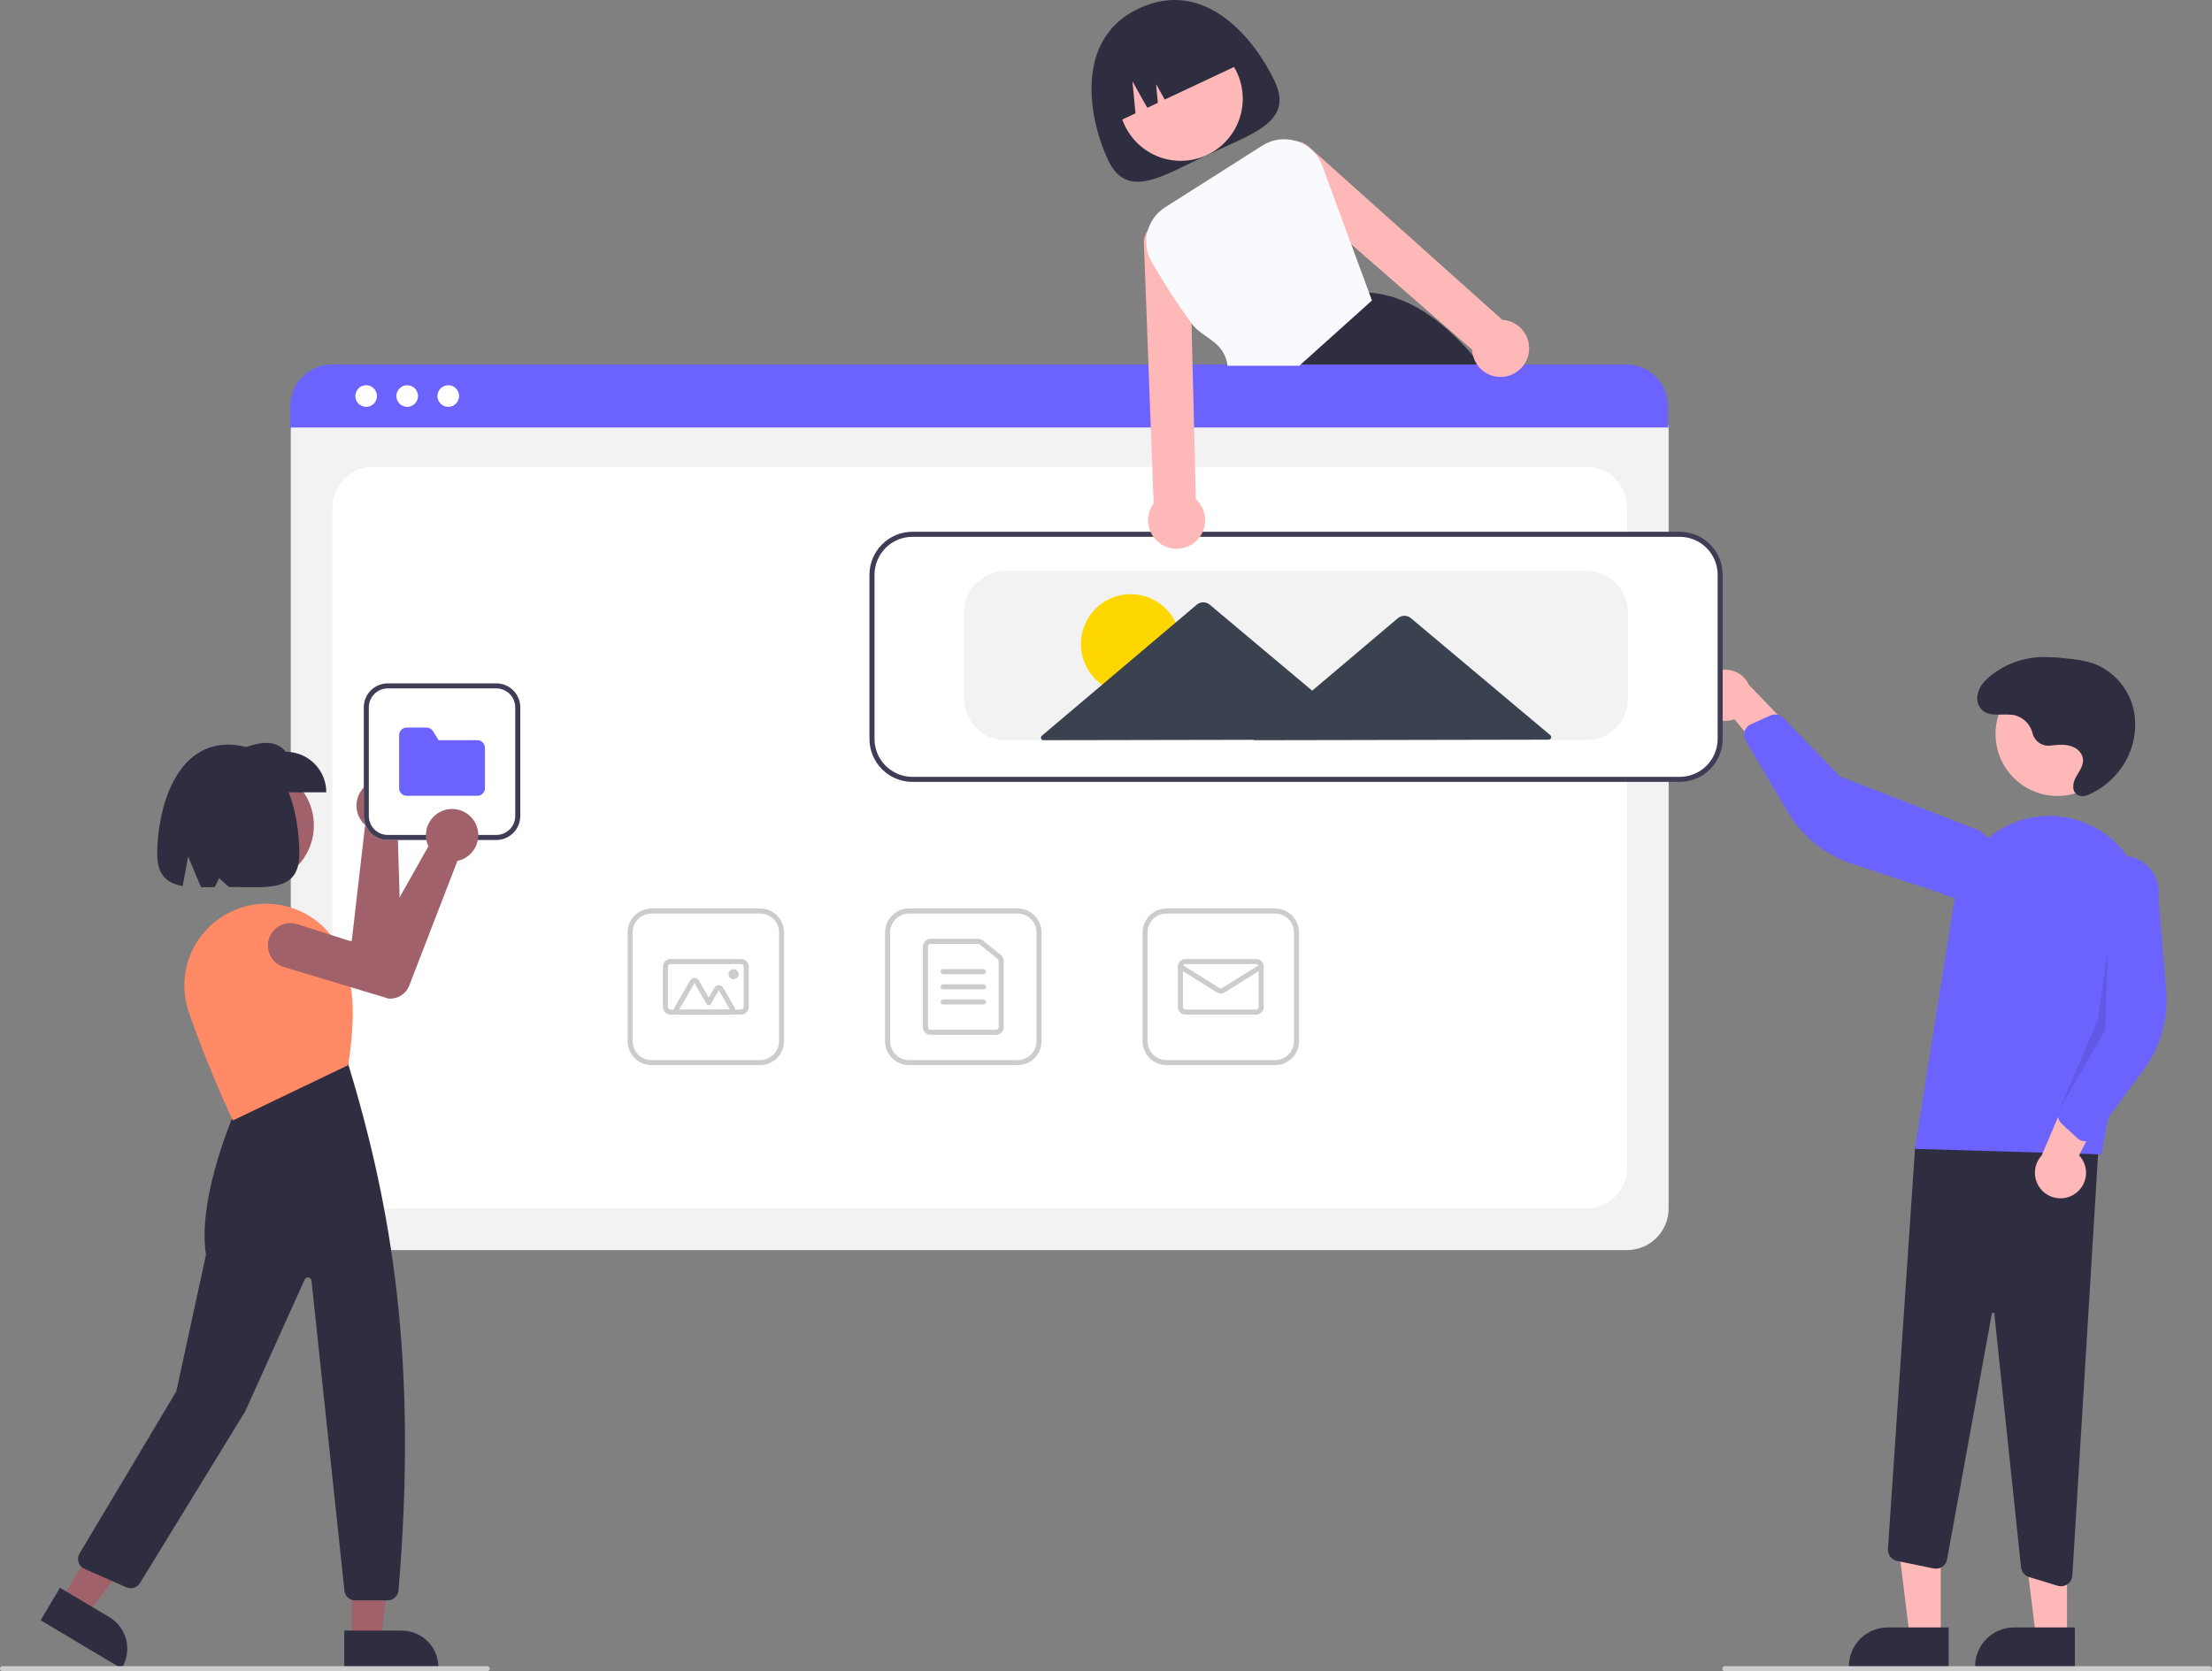
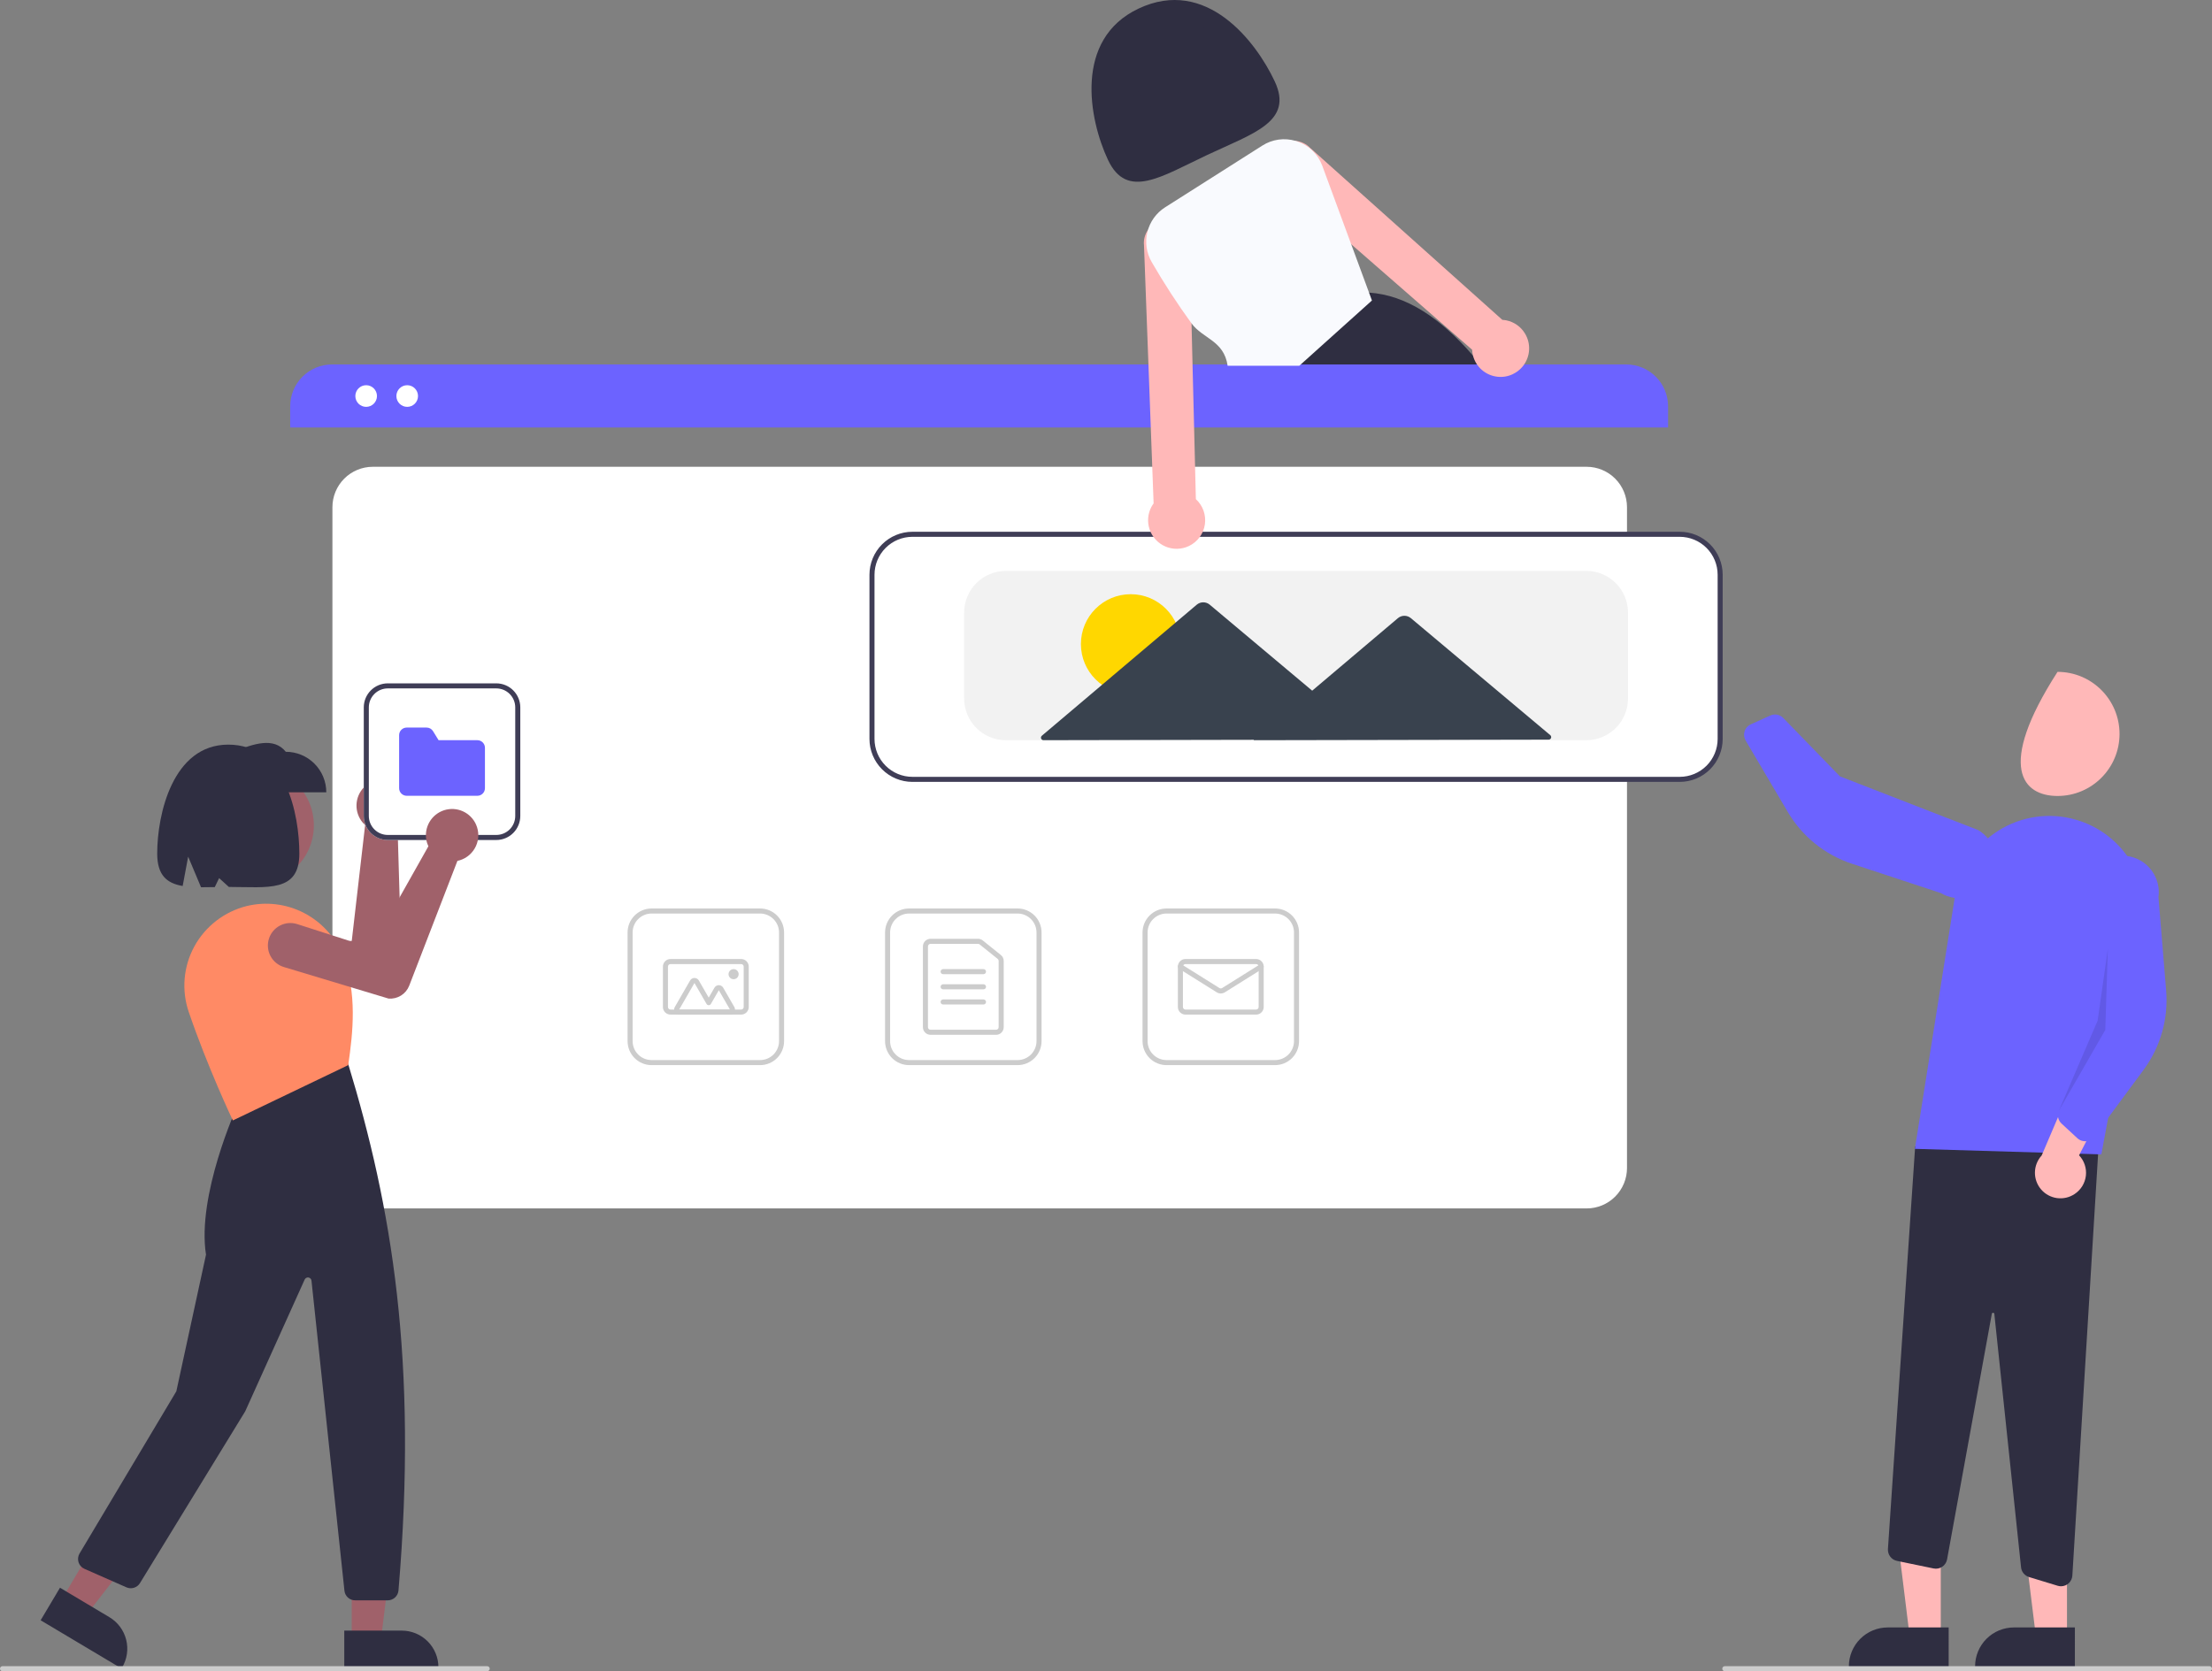
<svg xmlns="http://www.w3.org/2000/svg" width="614" height="464" viewBox="0 0 614 464" fill="none">
  <rect x="0" y="0" width="614" height="464" fill="#808080" stroke="none" />
  <g clip-path="url(#clip0_781_670)">
    <path d="M353.831 22.583C359.097 33.803 347.937 36.981 335.153 42.995C322.37 49.009 312.803 55.581 307.536 44.361C302.27 33.141 297.996 10.871 316.081 2.364C334.789 -6.437 348.564 11.363 353.831 22.583Z" fill="#2F2E41" />
-     <path d="M327.748 44.649C337.253 44.649 344.958 36.935 344.958 27.42C344.958 17.905 337.253 10.191 327.748 10.191C318.243 10.191 310.538 17.905 310.538 27.42C310.538 36.935 318.243 44.649 327.748 44.649Z" fill="#FFB8B8" />
    <path d="M413.008 103.826C412.413 103.047 411.817 102.283 411.215 101.539C410.437 100.571 409.655 99.633 408.867 98.726C399.947 88.422 390.46 81.933 380.013 81.239H379.999L379.844 81.225L359.027 101.539L351.95 108.441L352.104 108.82L355.923 118.339H422.832C419.817 113.33 416.538 108.486 413.008 103.826Z" fill="#2F2E41" />
    <path d="M309.034 34.356L315.194 31.458L314.336 22.561L318.455 29.924L321.4 28.539L320.899 23.349L323.302 27.644L345.181 17.352C343.126 12.974 339.418 9.593 334.873 7.952C330.328 6.311 325.318 6.545 320.945 8.602L317.774 10.093C313.401 12.15 310.023 15.863 308.384 20.413C306.745 24.963 306.979 29.979 309.034 34.356Z" fill="#2F2E41" />
-     <path d="M451.617 347.085H92.273C89.208 347.081 86.269 345.861 84.102 343.691C81.934 341.521 80.715 338.579 80.711 335.511V119.352C80.714 117.104 81.607 114.948 83.195 113.359C84.783 111.769 86.936 110.875 89.181 110.872H454.562C456.846 110.875 459.036 111.784 460.652 113.402C462.267 115.019 463.176 117.211 463.178 119.498V335.511C463.175 338.579 461.956 341.521 459.788 343.691C457.621 345.861 454.682 347.081 451.617 347.085Z" fill="#F2F2F2" />
    <path d="M103.484 335.511H440.406C443.379 335.511 446.231 334.329 448.333 332.224C450.436 330.119 451.617 327.264 451.617 324.288V140.821C451.617 137.844 450.436 134.99 448.333 132.885C446.231 130.78 443.379 129.598 440.406 129.598H103.484C100.511 129.598 97.659 130.78 95.557 132.885C93.454 134.99 92.273 137.844 92.273 140.821V324.288C92.273 327.264 93.454 330.119 95.557 332.224C97.659 334.329 100.511 335.511 103.484 335.511Z" fill="white" />
    <path d="M463.017 118.689H80.549V112.797C80.554 109.718 81.778 106.766 83.953 104.59C86.129 102.414 89.077 101.19 92.153 101.188H451.414C454.489 101.19 457.438 102.414 459.613 104.59C461.789 106.766 463.013 109.718 463.017 112.797V118.689Z" fill="#6C63FF" />
    <path d="M101.637 112.961C103.294 112.961 104.638 111.615 104.638 109.956C104.638 108.296 103.294 106.951 101.637 106.951C99.979 106.951 98.635 108.296 98.635 109.956C98.635 111.615 99.979 112.961 101.637 112.961Z" fill="white" />
    <path d="M113.029 112.961C114.687 112.961 116.031 111.615 116.031 109.956C116.031 108.296 114.687 106.951 113.029 106.951C111.372 106.951 110.028 108.296 110.028 109.956C110.028 111.615 111.372 112.961 113.029 112.961Z" fill="white" />
-     <path d="M124.422 112.961C126.079 112.961 127.423 111.615 127.423 109.956C127.423 108.296 126.079 106.951 124.422 106.951C122.764 106.951 121.42 108.296 121.42 109.956C121.42 111.615 122.764 112.961 124.422 112.961Z" fill="white" />
    <path d="M282.458 295.723H252.328C250.563 295.721 248.871 295.019 247.623 293.769C246.375 292.52 245.673 290.826 245.671 289.059V258.896C245.673 257.13 246.375 255.436 247.623 254.186C248.871 252.937 250.563 252.234 252.328 252.232H282.458C284.223 252.234 285.914 252.937 287.162 254.186C288.41 255.436 289.112 257.13 289.114 258.896V289.059C289.112 290.826 288.41 292.52 287.162 293.769C285.914 295.019 284.223 295.721 282.458 295.723ZM252.328 253.635C250.934 253.637 249.599 254.192 248.613 255.178C247.628 256.164 247.074 257.502 247.073 258.896V289.059C247.074 290.454 247.628 291.791 248.613 292.778C249.599 293.764 250.934 294.319 252.328 294.32H282.458C283.851 294.319 285.187 293.764 286.172 292.778C287.157 291.791 287.711 290.454 287.713 289.059V258.896C287.711 257.502 287.157 256.164 286.172 255.178C285.187 254.192 283.851 253.637 282.458 253.635H252.328Z" fill="#CCCCCC" />
    <path d="M276.502 287.305H258.284C257.726 287.304 257.192 287.083 256.798 286.688C256.404 286.294 256.182 285.759 256.182 285.201V262.754C256.182 262.196 256.404 261.661 256.798 261.266C257.192 260.872 257.726 260.65 258.284 260.649H271.484C271.963 260.65 272.428 260.814 272.801 261.114L277.818 265.15C278.064 265.346 278.262 265.596 278.398 265.88C278.534 266.164 278.605 266.475 278.604 266.79V285.201C278.603 285.759 278.382 286.294 277.988 286.688C277.593 287.083 277.059 287.304 276.502 287.305ZM258.284 262.052C258.098 262.053 257.92 262.127 257.789 262.258C257.657 262.39 257.583 262.568 257.583 262.754V285.201C257.583 285.387 257.657 285.565 257.789 285.696C257.92 285.828 258.098 285.902 258.284 285.902H276.502C276.688 285.902 276.866 285.828 276.997 285.696C277.128 285.565 277.202 285.387 277.203 285.201V266.79C277.203 266.685 277.179 266.581 277.134 266.487C277.089 266.392 277.023 266.309 276.941 266.243L271.923 262.207C271.799 262.107 271.644 262.052 271.484 262.052H258.284Z" fill="#CCCCCC" />
    <path d="M272.998 270.47H261.787C261.601 270.47 261.423 270.396 261.292 270.265C261.16 270.133 261.086 269.955 261.086 269.769C261.086 269.583 261.16 269.404 261.292 269.273C261.423 269.141 261.601 269.067 261.787 269.067H272.998C273.184 269.067 273.362 269.141 273.494 269.273C273.625 269.404 273.699 269.583 273.699 269.769C273.699 269.955 273.625 270.133 273.494 270.265C273.362 270.396 273.184 270.47 272.998 270.47Z" fill="#CCCCCC" />
    <path d="M272.998 274.679H261.787C261.601 274.679 261.423 274.605 261.292 274.474C261.16 274.342 261.086 274.164 261.086 273.978C261.086 273.792 261.16 273.613 261.292 273.482C261.423 273.35 261.601 273.276 261.787 273.276H272.998C273.184 273.276 273.362 273.35 273.494 273.482C273.625 273.613 273.699 273.792 273.699 273.978C273.699 274.164 273.625 274.342 273.494 274.474C273.362 274.605 273.184 274.679 272.998 274.679Z" fill="#CCCCCC" />
    <path d="M272.998 278.888H261.787C261.601 278.888 261.423 278.814 261.292 278.683C261.16 278.551 261.086 278.373 261.086 278.187C261.086 278.001 261.16 277.822 261.292 277.691C261.423 277.559 261.601 277.485 261.787 277.485H272.998C273.184 277.485 273.362 277.559 273.494 277.691C273.625 277.822 273.699 278.001 273.699 278.187C273.699 278.373 273.625 278.551 273.494 278.683C273.362 278.814 273.184 278.888 272.998 278.888Z" fill="#CCCCCC" />
    <path d="M353.929 295.723H323.799C322.034 295.721 320.342 295.019 319.094 293.769C317.846 292.52 317.144 290.826 317.142 289.059V258.896C317.144 257.13 317.846 255.436 319.094 254.186C320.342 252.937 322.034 252.234 323.799 252.232H353.929C355.694 252.234 357.386 252.937 358.633 254.186C359.881 255.436 360.583 257.13 360.585 258.896V289.059C360.583 290.826 359.881 292.52 358.633 293.769C357.386 295.019 355.694 295.721 353.929 295.723ZM323.799 253.635C322.406 253.637 321.07 254.192 320.084 255.178C319.099 256.164 318.545 257.502 318.544 258.896V289.059C318.545 290.454 319.099 291.791 320.084 292.778C321.07 293.764 322.406 294.319 323.799 294.32H353.929C355.322 294.319 356.658 293.764 357.643 292.778C358.628 291.791 359.182 290.454 359.184 289.059V258.896C359.182 257.502 358.628 256.164 357.643 255.178C356.658 254.192 355.322 253.637 353.929 253.635H323.799Z" fill="#CCCCCC" />
    <path d="M348.673 281.694H329.054C328.497 281.693 327.962 281.471 327.568 281.077C327.174 280.682 326.953 280.148 326.952 279.59V268.366C326.953 267.808 327.174 267.273 327.568 266.879C327.962 266.484 328.497 266.262 329.054 266.262H348.673C349.231 266.262 349.765 266.484 350.159 266.879C350.553 267.273 350.775 267.808 350.776 268.366V279.59C350.775 280.148 350.553 280.682 350.159 281.077C349.765 281.471 349.231 281.693 348.673 281.694ZM329.054 267.665C328.868 267.665 328.69 267.739 328.559 267.87C328.427 268.002 328.353 268.18 328.353 268.366V279.59C328.353 279.776 328.427 279.954 328.559 280.085C328.69 280.217 328.868 280.291 329.054 280.291H348.673C348.859 280.291 349.037 280.217 349.169 280.085C349.3 279.954 349.374 279.776 349.374 279.59V268.366C349.374 268.18 349.3 268.002 349.169 267.87C349.037 267.739 348.859 267.665 348.673 267.665H329.054Z" fill="#CCCCCC" />
    <path d="M338.864 275.828C338.47 275.829 338.084 275.719 337.75 275.511L327.281 268.961C327.124 268.862 327.012 268.705 326.971 268.524C326.929 268.343 326.961 268.152 327.059 267.995C327.158 267.837 327.315 267.725 327.496 267.683C327.676 267.641 327.867 267.673 328.024 267.771L338.493 274.321C338.604 274.39 338.733 274.427 338.864 274.427C338.995 274.427 339.124 274.39 339.235 274.321L349.703 267.771C349.861 267.673 350.051 267.641 350.232 267.683C350.413 267.725 350.57 267.837 350.668 267.995C350.766 268.152 350.798 268.343 350.757 268.524C350.715 268.705 350.604 268.862 350.446 268.961L339.978 275.511C339.644 275.719 339.258 275.829 338.864 275.828Z" fill="#CCCCCC" />
    <path d="M210.987 295.723H180.857C179.092 295.721 177.4 295.019 176.152 293.769C174.904 292.52 174.202 290.826 174.2 289.059V258.896C174.202 257.13 174.904 255.436 176.152 254.186C177.4 252.937 179.092 252.234 180.857 252.232H210.987C212.752 252.234 214.444 252.937 215.691 254.186C216.939 255.436 217.641 257.13 217.643 258.896V289.059C217.641 290.826 216.939 292.52 215.691 293.769C214.444 295.019 212.752 295.721 210.987 295.723ZM180.857 253.635C179.464 253.637 178.128 254.192 177.143 255.178C176.157 256.164 175.603 257.502 175.602 258.896V289.059C175.603 290.454 176.157 291.791 177.143 292.778C178.128 293.764 179.464 294.319 180.857 294.32H210.987C212.38 294.319 213.716 293.764 214.701 292.778C215.686 291.791 216.24 290.454 216.242 289.059V258.896C216.24 257.502 215.686 256.164 214.701 255.178C213.716 254.192 212.38 253.637 210.987 253.635H180.857Z" fill="#CCCCCC" />
    <path d="M205.731 281.694H186.112C185.555 281.693 185.02 281.471 184.626 281.077C184.232 280.682 184.01 280.148 184.01 279.59V268.366C184.01 267.808 184.232 267.273 184.626 266.879C185.02 266.484 185.555 266.262 186.112 266.262H205.731C206.289 266.262 206.823 266.484 207.217 266.879C207.611 267.273 207.833 267.808 207.834 268.366V279.59C207.833 280.148 207.611 280.682 207.217 281.077C206.823 281.471 206.289 281.693 205.731 281.694ZM186.112 267.665C185.926 267.665 185.748 267.739 185.617 267.87C185.485 268.002 185.411 268.18 185.411 268.366V279.59C185.411 279.776 185.485 279.954 185.617 280.085C185.748 280.217 185.926 280.291 186.112 280.291H205.731C205.917 280.291 206.095 280.217 206.227 280.085C206.358 279.954 206.432 279.776 206.432 279.59V268.366C206.432 268.18 206.358 268.002 206.227 267.87C206.095 267.739 205.917 267.665 205.731 267.665H186.112Z" fill="#CCCCCC" />
    <path d="M202.622 281.694H188.521C188.275 281.694 188.033 281.629 187.82 281.506C187.607 281.383 187.43 281.206 187.307 280.992C187.184 280.779 187.119 280.537 187.12 280.291C187.12 280.045 187.184 279.803 187.307 279.589L191.555 272.224C191.678 272.011 191.855 271.834 192.068 271.71C192.281 271.587 192.522 271.522 192.768 271.522C193.014 271.522 193.256 271.587 193.469 271.71C193.682 271.834 193.859 272.011 193.982 272.224L196.725 276.981L198.315 274.225C198.438 274.012 198.615 273.835 198.828 273.711C199.041 273.588 199.282 273.523 199.528 273.523C199.774 273.523 200.016 273.588 200.229 273.711C200.442 273.835 200.619 274.012 200.742 274.225L203.836 279.589C203.959 279.803 204.023 280.045 204.023 280.291C204.023 280.537 203.959 280.779 203.836 280.992C203.713 281.206 203.536 281.383 203.323 281.506C203.11 281.629 202.868 281.694 202.622 281.694H202.622ZM202.622 280.291L199.528 274.926L197.332 278.734C197.271 278.841 197.182 278.93 197.076 278.991C196.969 279.053 196.849 279.085 196.725 279.085C196.602 279.085 196.482 279.053 196.375 278.991C196.269 278.93 196.18 278.841 196.119 278.734L192.769 272.925L188.521 280.291H202.622Z" fill="#CCCCCC" />
    <path d="M203.629 271.873C204.403 271.873 205.031 271.245 205.031 270.47C205.031 269.695 204.403 269.067 203.629 269.067C202.855 269.067 202.228 269.695 202.228 270.47C202.228 271.245 202.855 271.873 203.629 271.873Z" fill="#CCCCCC" />
    <path d="M538.713 454.655L530.122 454.654L526.036 421.483L538.714 421.484L538.713 454.655Z" fill="#FFB8B8" />
    <path d="M540.903 462.99L513.204 462.989V462.639C513.204 461.221 513.483 459.818 514.025 458.508C514.567 457.199 515.361 456.009 516.362 455.007C517.363 454.005 518.552 453.21 519.86 452.667C521.168 452.125 522.57 451.846 523.986 451.846H523.986L540.904 451.846L540.903 462.99Z" fill="#2F2E41" />
    <path d="M573.747 454.655L565.157 454.654L561.07 421.483L573.749 421.484L573.747 454.655Z" fill="#FFB8B8" />
    <path d="M575.938 462.99L548.239 462.989V462.639C548.239 461.221 548.518 459.818 549.06 458.508C549.602 457.199 550.396 456.009 551.397 455.007C552.398 454.005 553.587 453.21 554.895 452.667C556.203 452.125 557.605 451.846 559.02 451.846H559.021L575.939 451.846L575.938 462.99Z" fill="#2F2E41" />
    <path d="M571.172 440.275L563.216 437.852C562.623 437.672 562.096 437.321 561.702 436.843C561.307 436.365 561.062 435.78 560.998 435.163L553.58 364.788C553.574 364.703 553.537 364.623 553.474 364.565C553.412 364.507 553.33 364.474 553.245 364.474C553.16 364.466 553.075 364.492 553.008 364.545C552.941 364.599 552.898 364.676 552.887 364.761L540.463 432.943C540.388 433.357 540.231 433.751 540.001 434.103C539.771 434.455 539.473 434.758 539.125 434.993C538.777 435.228 538.385 435.392 537.973 435.473C537.561 435.555 537.137 435.553 536.725 435.468L526.557 433.371C525.811 433.215 525.147 432.795 524.686 432.188C524.225 431.581 523.998 430.827 524.047 430.066L531.605 318.314L582.852 312.778L575.237 437.447C575.188 438.249 574.835 439.001 574.252 439.552C573.668 440.103 572.897 440.411 572.095 440.413C571.782 440.413 571.471 440.366 571.172 440.275Z" fill="#2F2E41" />
-     <path d="M571.123 220.995C580.628 220.995 588.333 213.282 588.333 203.767C588.333 194.252 580.628 186.538 571.123 186.538C561.619 186.538 553.914 194.252 553.914 203.767C553.914 213.282 561.619 220.995 571.123 220.995Z" fill="#FFB8B8" />
+     <path d="M571.123 220.995C580.628 220.995 588.333 213.282 588.333 203.767C588.333 194.252 580.628 186.538 571.123 186.538C553.914 213.282 561.619 220.995 571.123 220.995Z" fill="#FFB8B8" />
    <path d="M531.526 318.97L542.638 248.928C543.229 245.204 544.605 241.648 546.675 238.498C548.745 235.348 551.462 232.676 554.644 230.658C557.826 228.641 561.401 227.325 565.131 226.798C568.86 226.272 572.659 226.546 576.275 227.604C582.596 229.434 588.009 233.558 591.455 239.169C594.902 244.781 596.135 251.477 594.914 257.951L589.101 289.226L583.289 320.502L531.526 318.97Z" fill="#6C63FF" />
    <path d="M575.875 331.502C576.734 330.934 577.459 330.184 577.998 329.305C578.536 328.426 578.876 327.44 578.993 326.415C579.109 325.391 579 324.353 578.673 323.375C578.346 322.397 577.808 321.503 577.099 320.756L588.587 298.483L575.649 299.866L566.723 320.804C565.548 322.081 564.881 323.745 564.85 325.481C564.818 327.217 565.424 328.904 566.552 330.223C567.68 331.541 569.252 332.4 570.97 332.636C572.689 332.872 574.434 332.468 575.875 331.502V331.502Z" fill="#FFB8B8" />
    <path d="M578.335 316.827C577.699 316.737 577.106 316.456 576.634 316.02L572.239 311.954C571.764 311.512 571.436 310.936 571.299 310.301C571.162 309.667 571.223 309.007 571.474 308.408L580.259 287.562L579.013 246.372C579.192 245.048 579.63 243.772 580.302 242.618C580.974 241.463 581.866 240.453 582.929 239.644C583.991 238.835 585.202 238.243 586.493 237.903C587.784 237.563 589.129 237.481 590.451 237.662C591.774 237.842 593.047 238.282 594.2 238.956C595.353 239.63 596.361 240.524 597.168 241.588C597.976 242.653 598.565 243.866 598.904 245.158C599.242 246.451 599.323 247.797 599.141 249.121L601.272 275.014C601.92 282.872 599.694 290.699 595.01 297.037L581.31 315.579C581.046 315.935 580.71 316.232 580.325 316.45C579.939 316.668 579.512 316.802 579.071 316.844C578.826 316.867 578.579 316.862 578.335 316.827Z" fill="#6C63FF" />
-     <path d="M472.017 194.379C472.205 195.393 472.612 196.354 473.211 197.193C473.809 198.033 474.584 198.73 475.481 199.237C476.378 199.744 477.375 200.048 478.402 200.128C479.429 200.208 480.461 200.061 481.425 199.698L497.433 218.973L501.206 206.507L485.426 190.114C484.71 188.533 483.439 187.27 481.855 186.564C480.27 185.858 478.482 185.758 476.829 186.284C475.177 186.81 473.774 187.924 472.887 189.416C472 190.908 471.691 192.674 472.017 194.379Z" fill="#FFB8B8" />
    <path d="M484.557 202.369C484.888 201.819 485.378 201.382 485.963 201.117L491.417 198.65C492.008 198.384 492.666 198.307 493.303 198.428C493.939 198.549 494.524 198.863 494.976 199.327L510.726 215.553L549.101 230.464C550.249 231.145 551.252 232.047 552.053 233.116C552.853 234.186 553.435 235.403 553.765 236.698C554.095 237.992 554.167 239.34 553.977 240.663C553.786 241.985 553.337 243.257 552.655 244.406C551.974 245.555 551.072 246.558 550.003 247.358C548.933 248.158 547.717 248.739 546.423 249.068C545.129 249.397 543.784 249.468 542.462 249.276C541.141 249.083 539.871 248.632 538.724 247.949L514.076 239.818C506.595 237.351 500.263 232.248 496.259 225.457L484.546 205.599C484.321 205.217 484.178 204.791 484.128 204.351C484.078 203.91 484.121 203.464 484.255 203.041C484.329 202.806 484.43 202.581 484.557 202.369Z" fill="#6C63FF" />
    <path opacity="0.1" d="M585.083 263.507L584.382 285.954L571.474 308.408L582.252 283.385L585.083 263.507Z" fill="black" />
-     <path d="M569.152 207.004C568.071 207.145 566.976 206.888 566.07 206.281C565.164 205.675 564.508 204.76 564.225 203.706C563.953 202.493 563.355 201.377 562.497 200.478C561.639 199.58 560.553 198.931 559.355 198.604C556.198 197.881 552.34 199.369 550.026 196.975C549.531 196.428 549.173 195.771 548.981 195.059C548.789 194.346 548.769 193.598 548.923 192.876C549.349 190.549 551.011 188.792 552.821 187.386C556.628 184.441 561.236 182.717 566.04 182.44C568.527 182.368 571.015 182.492 573.482 182.81C576.065 182.974 578.62 183.441 581.094 184.203C583.913 185.268 586.417 187.027 588.377 189.317C590.337 191.607 591.688 194.355 592.307 197.307C592.872 200.267 592.785 203.316 592.052 206.239C591.319 209.163 589.957 211.891 588.062 214.233C585.794 217.061 582.868 219.291 579.541 220.728C578.749 221.102 577.841 221.149 577.015 220.856C574.942 220.031 575.281 217.462 576.226 215.748C577.237 213.914 578.793 212.138 577.98 209.906C577.572 208.87 576.79 208.027 575.788 207.544C573.728 206.493 571.424 206.741 569.21 206.997L569.152 207.004Z" fill="#2F2E41" />
    <path d="M466.266 216.734H253.255C250.19 216.73 247.251 215.51 245.083 213.34C242.916 211.17 241.697 208.228 241.693 205.16V159.564C241.697 156.496 242.916 153.554 245.083 151.384C247.251 149.214 250.19 147.994 253.255 147.99H466.266C469.332 147.994 472.27 149.214 474.438 151.384C476.605 153.554 477.824 156.496 477.828 159.564V205.16C477.824 208.228 476.605 211.17 474.438 213.34C472.27 215.51 469.332 216.73 466.266 216.734Z" fill="white" />
    <path d="M466.266 217.085H253.255C250.097 217.081 247.069 215.824 244.836 213.588C242.603 211.352 241.346 208.321 241.343 205.16V159.565C241.346 156.403 242.603 153.372 244.836 151.136C247.069 148.901 250.097 147.643 253.255 147.64H466.266C469.424 147.643 472.452 148.901 474.685 151.136C476.918 153.372 478.175 156.403 478.178 159.565V205.16C478.175 208.321 476.918 211.352 474.685 213.588C472.452 215.824 469.424 217.081 466.266 217.085ZM253.255 149.043C250.468 149.046 247.797 150.155 245.826 152.128C243.856 154.1 242.747 156.775 242.744 159.565V205.16C242.747 207.949 243.856 210.624 245.826 212.596C247.797 214.569 250.468 215.679 253.255 215.682H466.266C469.053 215.679 471.724 214.569 473.695 212.596C475.665 210.624 476.774 207.949 476.777 205.16V159.565C476.774 156.775 475.665 154.1 473.695 152.128C471.724 150.155 469.053 149.046 466.266 149.043H253.255Z" fill="#3F3D56" />
    <path d="M440.34 205.51H279.18C276.115 205.506 273.176 204.286 271.009 202.116C268.842 199.946 267.622 197.004 267.619 193.936V170.086C267.622 167.017 268.842 164.075 271.009 161.906C273.176 159.736 276.115 158.515 279.18 158.512H440.34C443.406 158.515 446.344 159.736 448.512 161.906C450.679 164.075 451.898 167.017 451.902 170.086V193.936C451.898 197.004 450.679 199.946 448.512 202.116C446.344 204.286 443.406 205.506 440.34 205.51Z" fill="#F2F2F2" />
    <path d="M313.861 192.656C321.497 192.656 327.688 186.459 327.688 178.814C327.688 171.17 321.497 164.973 313.861 164.973C306.225 164.973 300.035 171.17 300.035 178.814C300.035 186.459 306.225 192.656 313.861 192.656Z" fill="#FFD700" />
    <path d="M430.326 204.114L410.809 187.728L391.63 171.625C391.124 171.2 390.484 170.967 389.824 170.969C389.163 170.97 388.524 171.205 388.02 171.632L368.902 187.809L364.233 191.76L357.192 185.849L335.795 167.884C335.289 167.459 334.649 167.226 333.988 167.228C333.328 167.229 332.689 167.464 332.185 167.89L310.857 185.938L289.193 204.27C289.084 204.363 289.005 204.487 288.968 204.626C288.931 204.765 288.938 204.912 288.988 205.047C289.037 205.182 289.127 205.299 289.245 205.381C289.363 205.463 289.503 205.507 289.647 205.507L334.062 205.421L348.121 205.394L347.983 205.511L389.89 205.43L429.877 205.353C430.02 205.352 430.161 205.308 430.278 205.225C430.396 205.143 430.485 205.026 430.534 204.89C430.583 204.755 430.589 204.608 430.552 204.469C430.515 204.33 430.436 204.206 430.326 204.114Z" fill="#39424E" />
    <path d="M613.299 464H478.766C478.58 464 478.402 463.926 478.27 463.794C478.139 463.663 478.065 463.484 478.065 463.298C478.065 463.112 478.139 462.934 478.27 462.802C478.402 462.671 478.58 462.597 478.766 462.597H613.299C613.485 462.597 613.663 462.671 613.795 462.802C613.926 462.934 614 463.112 614 463.298C614 463.484 613.926 463.663 613.795 463.794C613.663 463.926 613.485 464 613.299 464Z" fill="#CCCCCC" />
    <path d="M423.26 92.532C422.7 91.622 421.961 90.835 421.088 90.22C420.214 89.605 419.225 89.174 418.18 88.955C417.797 88.874 417.408 88.825 417.017 88.808L363.63 41.024C362.582 39.945 361.183 39.276 359.686 39.137C359.39 39.103 359.093 39.093 358.796 39.109C357.564 39.165 356.375 39.579 355.375 40.3C354.374 41.022 353.606 42.02 353.163 43.172C352.72 44.324 352.622 45.58 352.88 46.787C353.139 47.994 353.743 49.099 354.62 49.967L375.059 67.806L408.622 97.092C408.65 97.643 408.732 98.191 408.867 98.726C409.269 100.277 410.132 101.669 411.342 102.718C412.552 103.766 414.052 104.422 415.643 104.597C417.094 104.767 418.563 104.524 419.882 103.896C420.928 103.406 421.856 102.696 422.601 101.813C422.678 101.721 422.748 101.637 422.818 101.539C423.798 100.261 424.365 98.714 424.444 97.105C424.523 95.495 424.11 93.9 423.26 92.532H423.26Z" fill="#FFB8B8" />
    <path d="M331.945 138.583L331.448 118.339L331.027 101.539L330.74 89.782L330.172 66.865C330.06 65.638 329.593 64.47 328.829 63.505C328.065 62.539 327.037 61.816 325.869 61.426C324.702 61.035 323.446 60.993 322.256 61.305C321.065 61.617 319.991 62.27 319.164 63.182C318.97 63.391 318.794 63.616 318.639 63.856C317.776 65.093 317.388 66.6 317.546 68.1L318.793 101.539L319.417 118.339L320.215 139.768C319.985 140.083 319.777 140.414 319.592 140.757C319.094 141.703 318.792 142.741 318.707 143.807C318.621 144.873 318.753 145.945 319.094 146.958C319.45 148.021 320.027 148.996 320.787 149.82C321.547 150.643 322.472 151.296 323.502 151.735C324.532 152.175 325.644 152.391 326.763 152.369C327.883 152.347 328.985 152.088 329.997 151.609C331.173 151.053 332.193 150.215 332.969 149.17C333.744 148.124 334.251 146.904 334.443 145.616C334.636 144.329 334.509 143.014 334.073 141.787C333.637 140.56 332.906 139.46 331.945 138.583H331.945Z" fill="#FFB8B8" />
    <path d="M380.013 81.239L375.059 67.806L367.043 46.046C366.465 44.463 365.537 43.03 364.33 41.855C363.123 40.679 361.668 39.791 360.071 39.256C359.945 39.214 359.812 39.172 359.686 39.137C358.139 38.667 356.509 38.537 354.907 38.758C353.306 38.978 351.771 39.543 350.408 40.413L323.41 57.557C320.938 59.124 319.171 61.591 318.481 64.438C317.792 67.285 318.236 70.288 319.718 72.814C323.094 78.658 326.773 84.322 330.74 89.782C333.886 94.068 339.744 94.524 340.76 101.539H360.666L380.819 83.427L380.013 81.239Z" fill="#F9FAFE" />
    <path d="M70.886 245.411C79.853 245.411 87.122 238.133 87.122 229.156C87.122 220.18 79.853 212.902 70.886 212.902C61.919 212.902 54.649 220.18 54.649 229.156C54.649 238.133 61.919 245.411 70.886 245.411Z" fill="#A0616A" />
    <path d="M110.746 217.967C110.906 218.095 111.061 218.23 111.211 218.373C111.957 219.076 112.546 219.929 112.94 220.877C113.333 221.824 113.522 222.844 113.495 223.869C113.467 224.894 113.223 225.902 112.779 226.827C112.336 227.752 111.701 228.572 110.919 229.234C110.736 229.387 110.546 229.531 110.349 229.664L111.447 266.803C111.479 268.019 111.118 269.213 110.418 270.207C109.718 271.201 108.716 271.943 107.562 272.322L107.495 272.336L77.373 275.547C76.554 275.635 75.726 275.559 74.937 275.324C74.147 275.089 73.412 274.699 72.774 274.179C72.136 273.658 71.607 273.015 71.218 272.288C70.829 271.562 70.588 270.765 70.508 269.945C70.428 269.124 70.512 268.296 70.754 267.508C70.995 266.719 71.391 265.987 71.917 265.353C72.443 264.719 73.089 264.195 73.819 263.812C74.548 263.429 75.346 263.195 76.166 263.123L97.639 261.229L101.352 229.067C101.109 228.851 100.882 228.619 100.671 228.372C99.507 226.993 98.897 225.229 98.958 223.424C99.02 221.619 99.749 219.902 101.005 218.605C102.26 217.308 103.952 216.525 105.753 216.407C107.553 216.289 109.332 216.845 110.746 217.967H110.746Z" fill="#A0616A" />
    <path d="M97.626 455.373H105.731L109.587 424.078H97.625L97.626 455.373Z" fill="#A0616A" />
    <path d="M95.56 452.724L111.52 452.724H111.521C112.856 452.724 114.179 452.987 115.413 453.499C116.647 454.01 117.768 454.76 118.713 455.706C119.657 456.651 120.407 457.774 120.918 459.009C121.429 460.245 121.692 461.569 121.692 462.906V463.237L95.56 463.238L95.56 452.724Z" fill="#2F2E41" />
    <path d="M17.073 444.155L24.037 448.305L43.343 423.391L33.065 417.266L17.073 444.155Z" fill="#A0616A" />
    <path d="M16.651 440.82L30.364 448.994L30.365 448.995C31.513 449.679 32.514 450.583 33.313 451.654C34.112 452.726 34.692 453.945 35.02 455.241C35.349 456.537 35.419 457.885 35.227 459.209C35.035 460.532 34.584 461.804 33.901 462.953L33.731 463.237L11.278 449.854L16.651 440.82Z" fill="#2F2E41" />
    <path d="M107.644 444.319H98.568C97.834 444.32 97.124 444.049 96.578 443.557C96.032 443.065 95.687 442.388 95.61 441.656L86.461 355.56C86.438 355.343 86.344 355.14 86.195 354.982C86.045 354.824 85.847 354.719 85.632 354.685C85.417 354.65 85.197 354.688 85.005 354.791C84.814 354.894 84.661 355.058 84.571 355.256L68.066 391.844L38.845 439.545C38.467 440.157 37.881 440.611 37.195 440.826C36.51 441.041 35.77 441.001 35.111 440.714L23.437 435.572C23.051 435.402 22.706 435.151 22.424 434.838C22.142 434.524 21.929 434.153 21.801 433.751C21.673 433.349 21.632 432.924 21.68 432.504C21.728 432.085 21.865 431.681 22.081 431.318L48.944 386.29L57.182 348.351C54.591 331.898 65.699 307.437 65.812 307.192L65.867 307.072L96.465 295.1L96.618 295.288C108.685 334.93 116.038 377.592 110.609 441.591C110.542 442.333 110.201 443.024 109.653 443.528C109.105 444.033 108.388 444.315 107.644 444.319Z" fill="#2F2E41" />
    <path d="M64.635 311.082L64.492 310.782C64.424 310.638 57.62 296.273 52.376 280.919C51.368 277.95 50.987 274.804 51.257 271.68C51.527 268.556 52.442 265.522 53.944 262.77C55.466 259.99 57.548 257.556 60.058 255.624C62.569 253.691 65.453 252.302 68.527 251.543C73.865 250.263 79.485 250.944 84.363 253.464C89.241 255.984 93.053 260.174 95.103 265.271C99.263 275.686 97.938 286.802 96.69 295.544L96.665 295.719L96.506 295.796L64.635 311.082Z" fill="#FF8A65" />
    <path d="M90.572 219.975H64.79V208.725C70.449 206.474 75.986 204.56 79.334 208.725C82.314 208.725 85.173 209.91 87.28 212.02C89.388 214.13 90.572 216.991 90.572 219.975V219.975Z" fill="#2F2E41" />
    <path d="M63.363 206.739C47.95 206.739 43.636 226.079 43.636 236.99C43.636 243.075 46.385 245.251 50.705 245.988L52.23 237.843L55.803 246.338C57.017 246.344 58.291 246.321 59.613 246.296L60.824 243.799L63.525 246.251C74.345 246.268 83.089 247.846 83.089 236.99C83.089 226.079 79.306 206.739 63.363 206.739Z" fill="#2F2E41" />
    <path d="M135.234 464H0.701C0.515 464 0.337 463.926 0.205 463.794C0.074 463.663 0 463.484 0 463.298C0 463.112 0.074 462.934 0.205 462.802C0.337 462.671 0.515 462.597 0.701 462.597H135.234C135.42 462.597 135.598 462.671 135.73 462.802C135.861 462.934 135.935 463.112 135.935 463.298C135.935 463.484 135.861 463.663 135.73 463.794C135.598 463.926 135.42 464 135.234 464Z" fill="#CCCCCC" />
    <path d="M137.764 233.218H107.634C105.869 233.216 104.177 232.514 102.929 231.264C101.681 230.015 100.979 228.321 100.977 226.554V196.391C100.979 194.625 101.681 192.931 102.929 191.682C104.177 190.432 105.869 189.73 107.634 189.728H137.764C139.529 189.73 141.221 190.432 142.469 191.682C143.717 192.931 144.419 194.625 144.421 196.391V226.554C144.419 228.321 143.717 230.015 142.469 231.264C141.221 232.514 139.529 233.216 137.764 233.218Z" fill="white" />
    <path d="M137.764 233.218H107.634C105.869 233.216 104.177 232.514 102.929 231.264C101.681 230.015 100.979 228.321 100.977 226.554V196.391C100.979 194.625 101.681 192.931 102.929 191.682C104.177 190.432 105.869 189.73 107.634 189.728H137.764C139.529 189.73 141.221 190.432 142.469 191.682C143.717 192.931 144.419 194.625 144.421 196.391V226.554C144.419 228.321 143.717 230.015 142.469 231.264C141.221 232.514 139.529 233.216 137.764 233.218ZM107.634 191.13C106.241 191.132 104.905 191.687 103.92 192.673C102.935 193.659 102.38 194.997 102.379 196.391V226.554C102.38 227.949 102.935 229.287 103.92 230.273C104.905 231.259 106.241 231.814 107.634 231.815H137.764C139.157 231.814 140.493 231.259 141.478 230.273C142.463 229.287 143.018 227.949 143.019 226.554V196.391C143.018 194.997 142.463 193.659 141.478 192.673C140.493 191.687 139.157 191.132 137.764 191.13H107.634Z" fill="#3F3D56" />
    <path d="M132.509 220.942H112.889C112.332 220.942 111.798 220.72 111.404 220.325C111.01 219.931 110.788 219.396 110.787 218.838V204.107C110.788 203.549 111.01 203.014 111.404 202.62C111.798 202.225 112.332 202.004 112.889 202.003H118.412C118.772 202.002 119.125 202.093 119.439 202.268C119.752 202.444 120.016 202.697 120.203 203.004L121.743 205.51H132.509C133.066 205.511 133.6 205.733 133.995 206.127C134.389 206.522 134.61 207.057 134.611 207.615V218.838C134.61 219.396 134.389 219.931 133.995 220.325C133.6 220.72 133.066 220.942 132.509 220.942Z" fill="#6C63FF" />
    <path d="M131.871 228.384C131.969 228.564 132.059 228.749 132.142 228.939C132.557 229.877 132.769 230.892 132.765 231.918C132.76 232.944 132.539 233.957 132.116 234.891C131.694 235.826 131.078 236.66 130.311 237.34C129.543 238.02 128.641 238.529 127.663 238.836C127.435 238.906 127.204 238.964 126.971 239.011L113.588 273.666C113.145 274.799 112.35 275.759 111.319 276.403C110.289 277.047 109.079 277.342 107.868 277.243L107.801 277.23L78.794 268.489C78.005 268.251 77.272 267.859 76.635 267.336C75.999 266.813 75.472 266.168 75.085 265.44C74.699 264.712 74.46 263.915 74.384 263.094C74.307 262.273 74.393 261.445 74.638 260.657C74.882 259.87 75.281 259.139 75.809 258.507C76.337 257.874 76.986 257.353 77.716 256.973C78.447 256.593 79.246 256.361 80.067 256.292C80.888 256.222 81.714 256.316 82.498 256.568L103.022 263.165L118.911 234.965C118.77 234.672 118.651 234.37 118.553 234.06C118.014 232.337 118.135 230.474 118.892 228.835C119.648 227.195 120.986 225.896 122.646 225.188C124.306 224.481 126.169 224.416 127.873 225.007C129.578 225.598 131.003 226.801 131.871 228.384H131.871Z" fill="#A0616A" />
  </g>
  <defs>
    <clipPath id="clip0_781_670">
      <rect width="614" height="464" fill="white" />
    </clipPath>
  </defs>
</svg>